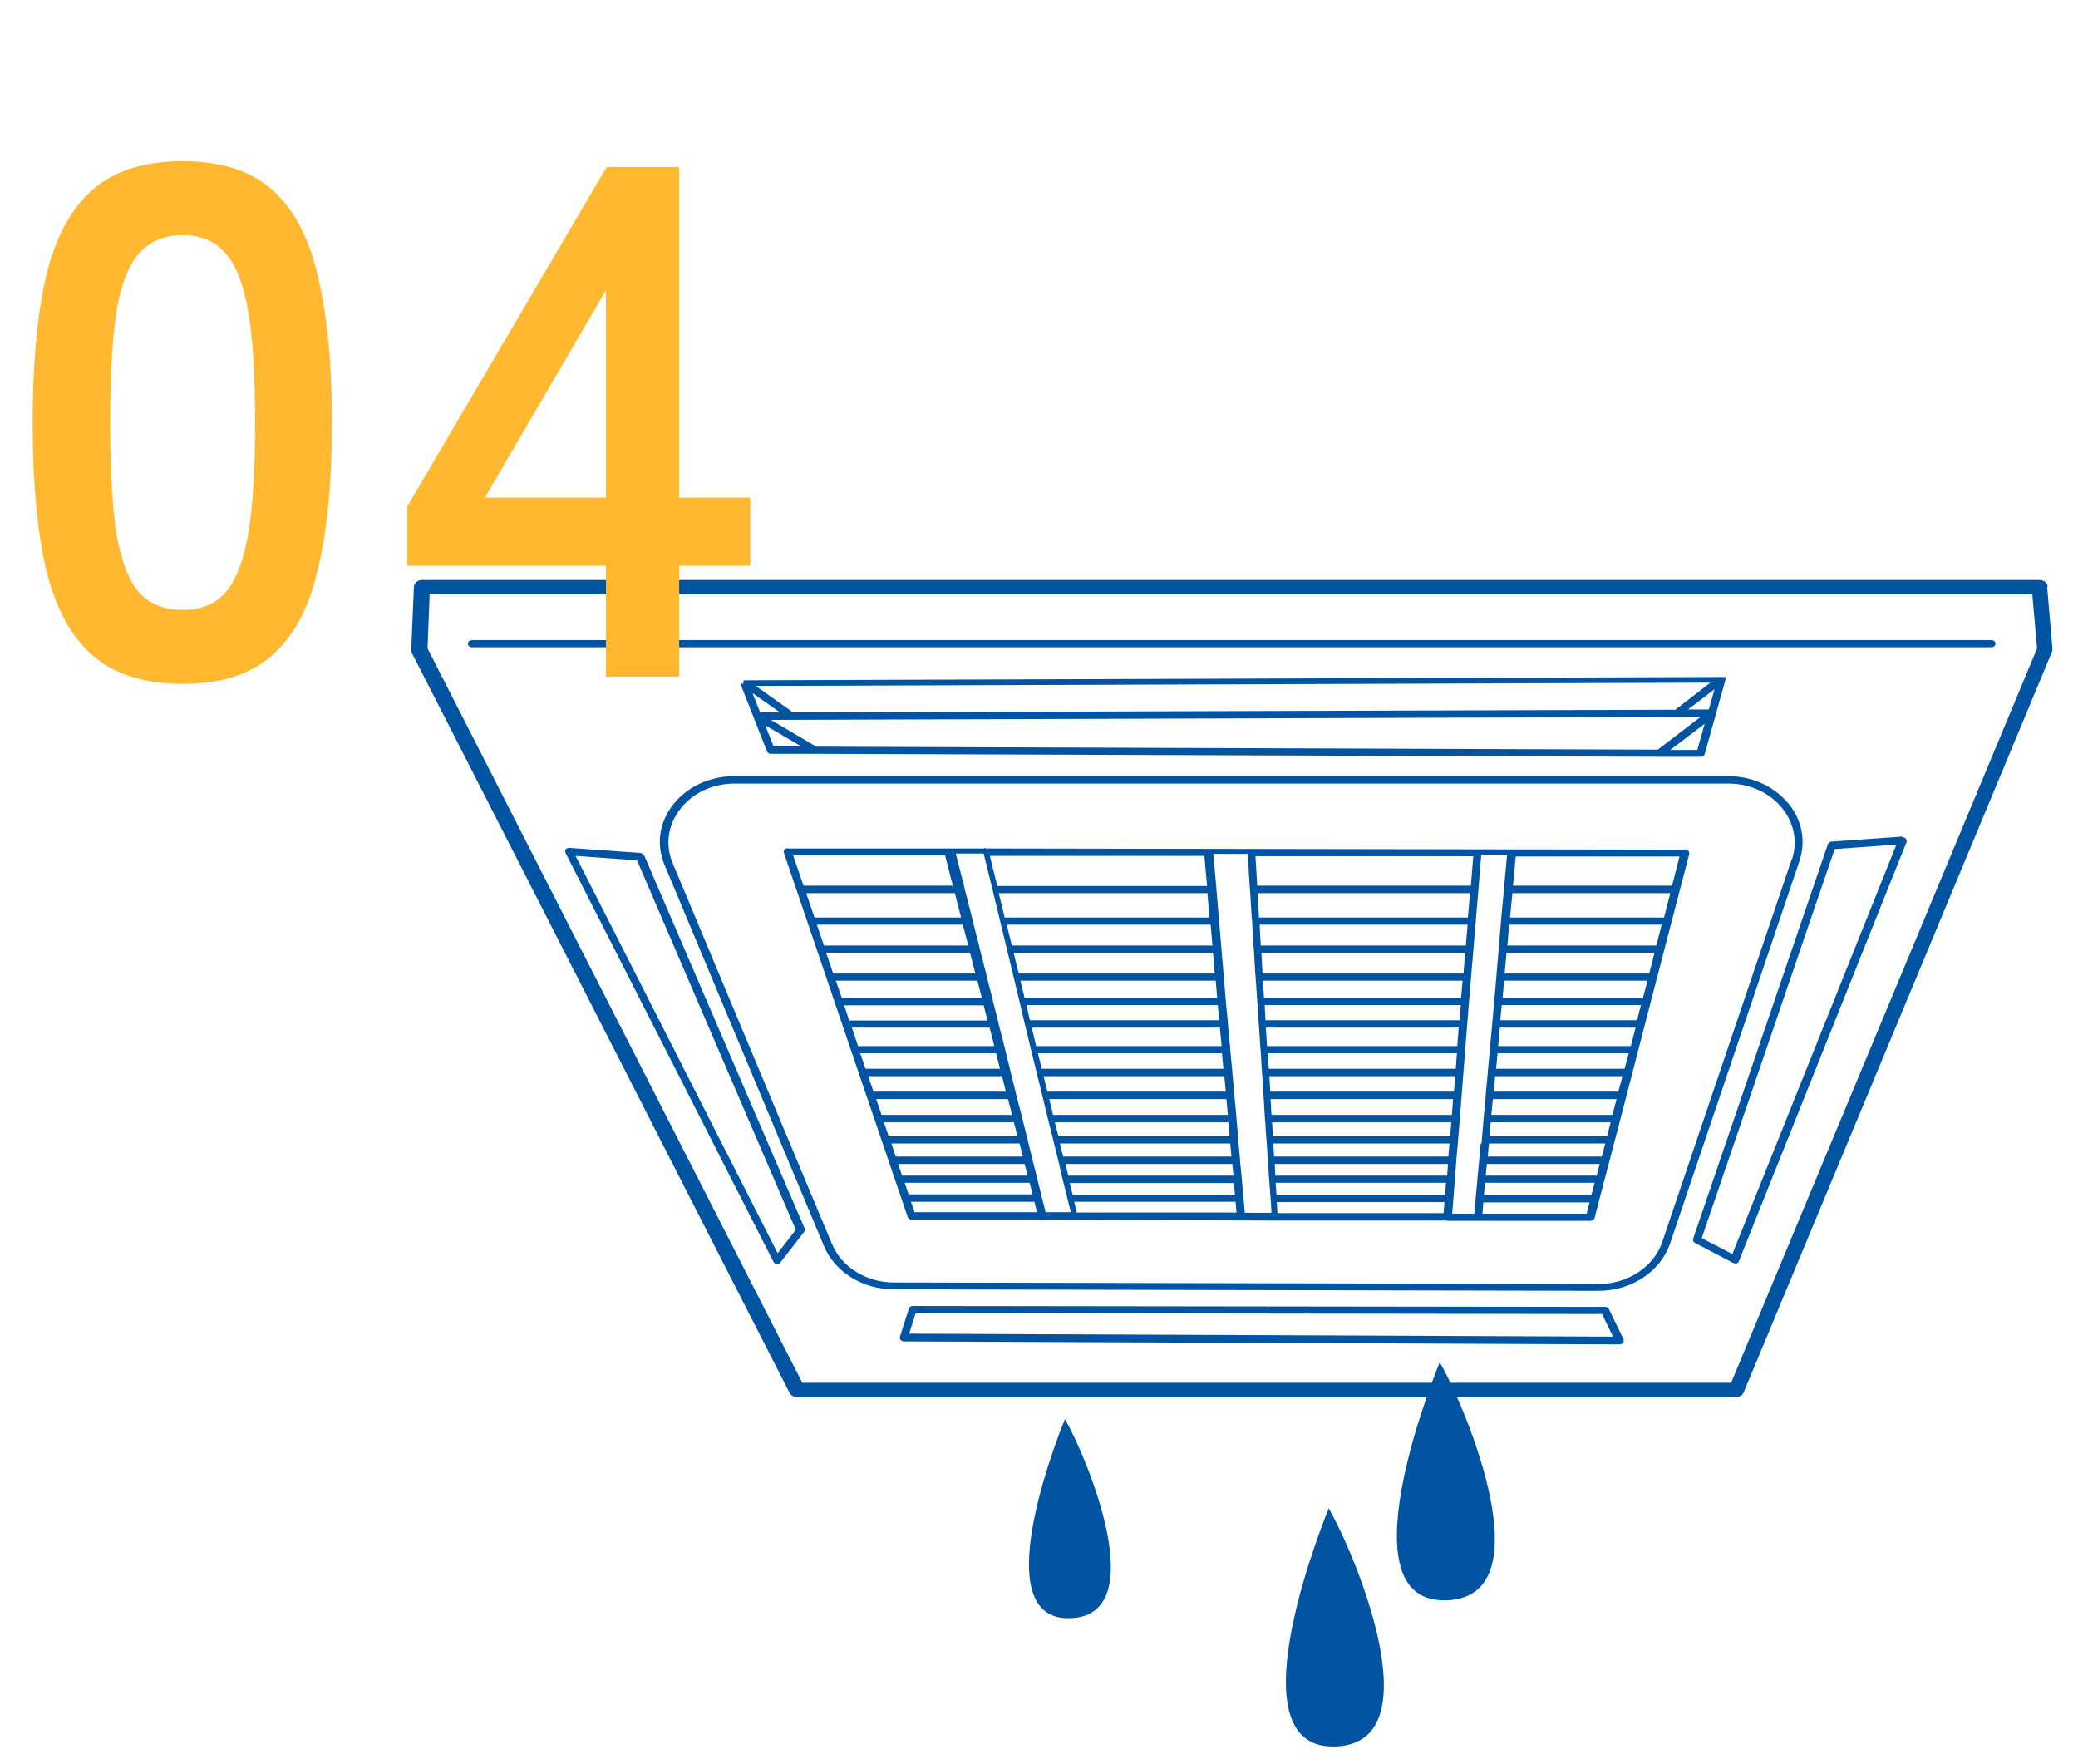
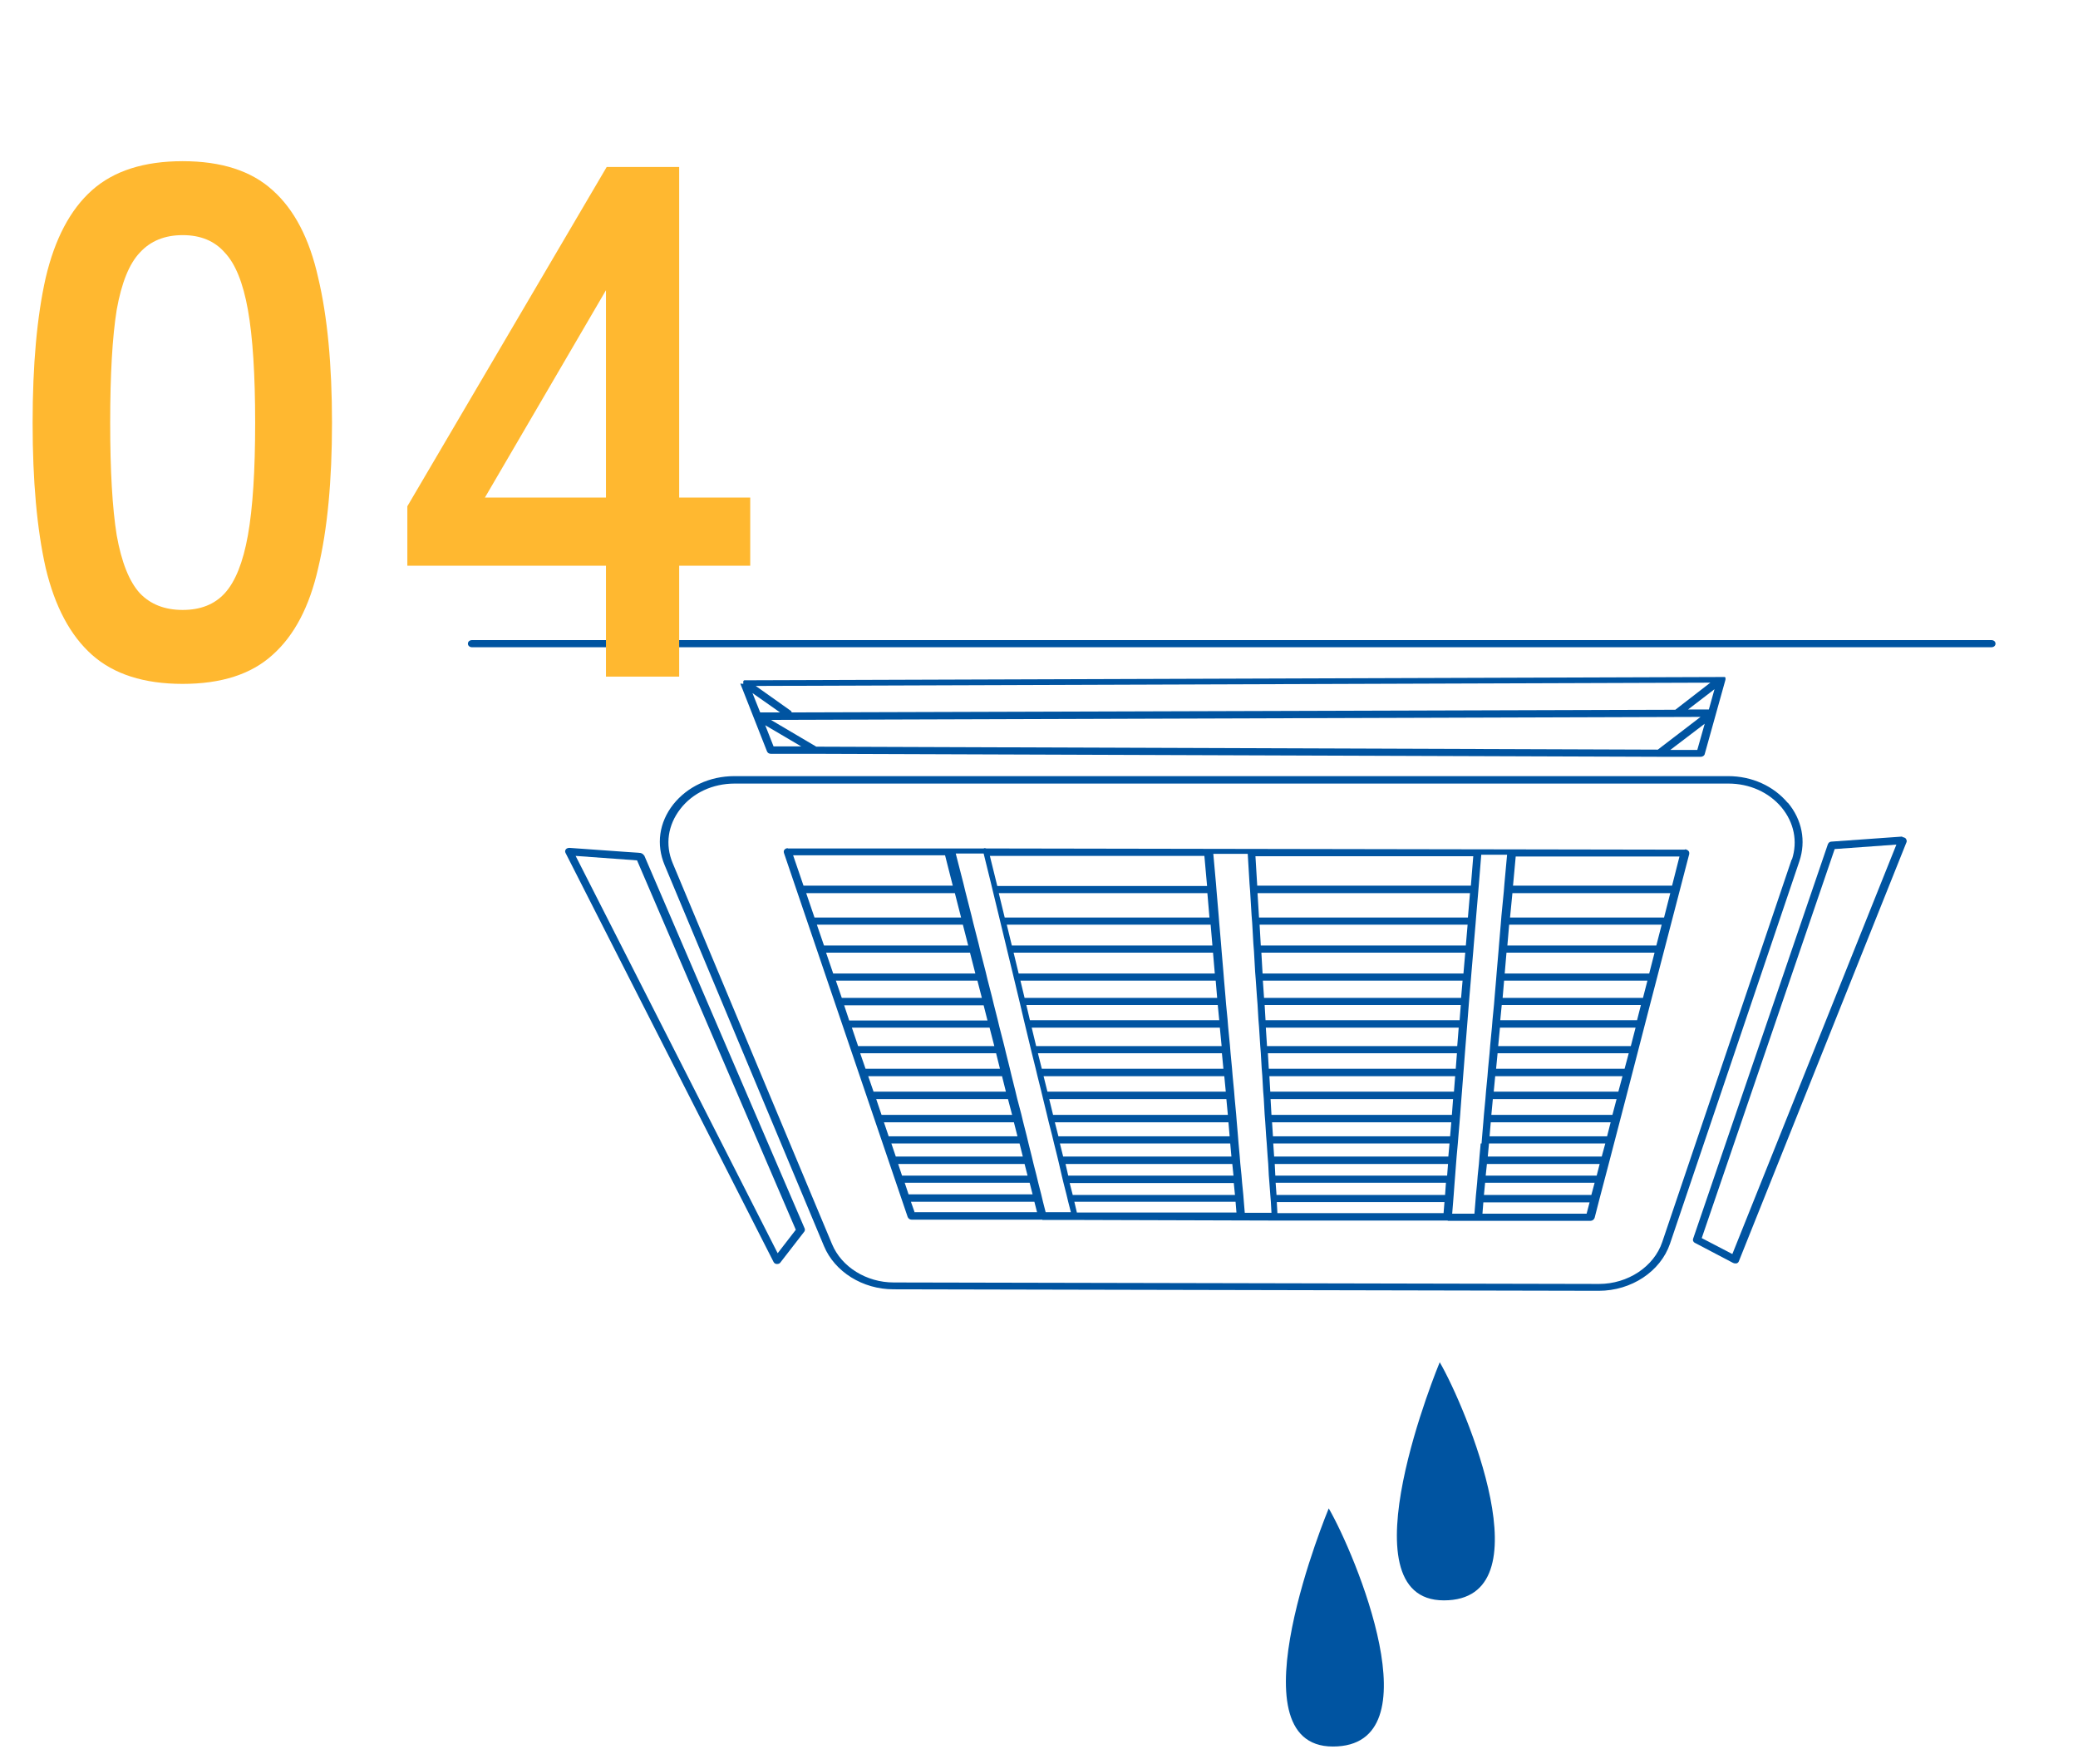
<svg xmlns="http://www.w3.org/2000/svg" width="172" height="146" viewBox="0 0 172 146" fill="none">
-   <path d="M169.495 48.542C169.47 48.246 169.175 48 168.832 48H34.923C34.579 48 34.284 48.246 34.26 48.567L34.039 53.765C34.039 53.863 34.039 53.937 34.088 54.036L65.354 115.28C65.453 115.477 65.698 115.624 65.944 115.624H143.705C143.975 115.624 144.221 115.477 144.319 115.255L169.839 53.962C169.863 53.888 169.888 53.789 169.888 53.715L169.446 48.567L169.495 48.542ZM143.288 114.442H66.41L35.389 53.666L35.561 49.182H168.218L168.611 53.666L143.288 114.442Z" fill="#0054A1" />
  <path d="M164.828 52.976H39.074C38.877 52.976 38.73 53.099 38.73 53.272C38.73 53.444 38.877 53.568 39.074 53.568H164.828C165.024 53.568 165.172 53.444 165.172 53.272C165.172 53.099 165.024 52.976 164.828 52.976Z" fill="#0054A1" />
  <path d="M147.979 66.452C146.8 65.048 145.007 64.235 143.042 64.235H60.786C58.747 64.235 56.905 65.097 55.726 66.575C54.547 68.078 54.302 69.901 55.014 71.601L68.204 103.134C69.088 105.253 71.396 106.706 73.951 106.706L132.333 106.83C135.035 106.83 137.442 105.228 138.228 102.937L148.937 71.281C149.502 69.605 149.158 67.832 147.979 66.427V66.452ZM148.298 71.133L137.589 102.789C136.902 104.834 134.74 106.263 132.358 106.263L73.975 106.14C71.716 106.14 69.653 104.859 68.867 102.962L55.677 71.428C55.038 69.901 55.284 68.275 56.316 66.945C57.347 65.615 58.993 64.851 60.81 64.851H143.067C144.81 64.851 146.407 65.565 147.463 66.822C148.495 68.078 148.814 69.63 148.323 71.133H148.298Z" fill="#0054A1" />
-   <path d="M139.432 70.32L81.639 70.221C81.565 70.197 81.491 70.172 81.418 70.221C81.393 70.221 81.368 70.221 81.344 70.221H65.207C65.207 70.197 65.207 70.197 65.207 70.197C65.109 70.197 64.986 70.246 64.937 70.32C64.863 70.394 64.863 70.492 64.888 70.591L75.13 100.72C75.179 100.843 75.302 100.942 75.449 100.942H86.281C86.281 100.966 86.281 100.966 86.281 100.966H88.86L105.439 101.016H119.832C119.832 101.04 119.832 101.04 119.832 101.04H122.361H131.646C131.793 101.04 131.94 100.942 131.99 100.794L132.382 99.267L133.218 96.089L134.618 90.718L135.109 88.821L135.6 86.924L136.632 82.933L139.825 70.665C139.825 70.566 139.825 70.492 139.751 70.418C139.677 70.344 139.579 70.295 139.481 70.295L139.432 70.32ZM121.944 70.886L121.747 73.301H104.063L103.916 70.862H121.944V70.886ZM104.874 86.579L104.775 85.052H120.74L120.618 86.579H104.874ZM120.593 87.171L120.495 88.452H105.021L104.947 87.171H120.618H120.593ZM104.751 84.436L104.677 83.18H120.912L120.814 84.436H104.751ZM104.628 82.588L104.53 81.159H121.06L120.937 82.588H104.604H104.628ZM104.505 80.568L104.407 78.844H121.281L121.133 80.568H104.505ZM104.358 78.252L104.26 76.528H121.477L121.33 78.252H104.358ZM104.211 75.937L104.088 73.917H121.674L121.502 75.937H104.186H104.211ZM100.354 78.252H83.751L83.333 76.528H100.207L100.354 78.252ZM88 95.719L87.73 94.635H101.828L101.926 95.719H88ZM102 96.335L102.098 97.296H88.418L88.197 96.335H102.025H102ZM87.607 94.044L87.312 92.886H101.681L101.779 94.044H87.582H87.607ZM87.165 92.27L86.846 90.964H101.509L101.632 92.27H87.165ZM86.698 90.349L86.379 89.067H101.337L101.46 90.349H86.698ZM86.232 88.452L85.912 87.171H101.14L101.263 88.452H86.232ZM85.765 86.579L85.397 85.052H100.968L101.116 86.579H85.79H85.765ZM85.249 84.436L84.954 83.18H100.797L100.919 84.436H85.274H85.249ZM84.807 82.588L84.463 81.159H100.625L100.747 82.588H84.807ZM84.316 80.568L83.898 78.844H100.404L100.551 80.568H84.291H84.316ZM100.133 75.937H83.161L82.67 73.917H99.937L100.109 75.937H100.133ZM99.691 70.862L99.912 73.325H82.547L81.933 70.837H99.691V70.862ZM65.674 70.788H78.225L78.863 73.301H66.509L65.649 70.788H65.674ZM66.73 73.917H79.035L79.551 75.937H67.418L66.73 73.917ZM67.614 76.528H79.698L80.14 78.252H68.204L67.614 76.528ZM68.4 78.844H80.288L80.73 80.568H68.965L68.376 78.844H68.4ZM69.186 81.159H80.902L81.27 82.588H69.677L69.186 81.159ZM69.874 83.204H81.418L81.737 84.461H70.291L69.874 83.204ZM70.512 85.052H81.909L82.302 86.579H71.028L70.512 85.052ZM71.225 87.171H82.449L82.768 88.452H71.642L71.2 87.171H71.225ZM71.863 89.067H82.94L83.26 90.349H72.305L71.863 89.067ZM72.526 90.964H83.432L83.775 92.27H72.968L72.526 90.964ZM73.165 92.886H83.923L84.218 94.044H73.558L73.165 92.886ZM73.779 94.635H84.389L84.66 95.719H74.147L73.779 94.635ZM74.344 96.335H84.807L85.053 97.296H74.663L74.344 96.335ZM74.884 97.887H85.225L85.47 98.848H75.204L74.884 97.887ZM75.695 100.301L75.4 99.464H85.618L85.839 100.326H75.67L75.695 100.301ZM86.551 100.326L86.33 99.464L86.183 98.848L85.937 97.887L85.79 97.271L85.544 96.31L85.397 95.694L85.126 94.611L84.979 93.995L84.684 92.837L84.537 92.221L84.193 90.915L84.046 90.299L83.726 89.018L83.579 88.402L83.26 87.121L83.112 86.505L82.719 84.978L82.572 84.362L82.253 83.106L82.105 82.49L81.737 81.061L81.59 80.445L81.147 78.721L81 78.105L80.558 76.38L80.41 75.764L79.895 73.744L79.747 73.128L79.109 70.64H81.418L82.032 73.128L82.179 73.744L82.67 75.764L82.818 76.38L83.235 78.105L83.382 78.721L83.8 80.445L83.947 81.061L84.291 82.49L84.439 83.106L84.733 84.362L84.881 84.978L85.249 86.505L85.397 87.121L85.716 88.402L85.863 89.018L86.183 90.299L86.33 90.915L86.649 92.221L86.796 92.837L87.091 93.995L87.239 94.611L87.509 95.694L87.656 96.31L87.877 97.271L88.025 97.887L88.27 98.848L88.418 99.464L88.639 100.326H86.747H86.551ZM88.786 98.872L88.54 97.912H102.123L102.221 98.897H88.786V98.872ZM89.13 100.326L88.909 99.464H102.27L102.344 100.351H89.13V100.326ZM103.032 100.375L102.958 99.488L102.909 98.872L102.811 97.887L102.761 97.271L102.663 96.31L102.614 95.694L102.516 94.611L102.467 93.995L102.368 92.837L102.319 92.221L102.197 90.915L102.147 90.299L102.025 89.018L101.975 88.402L101.853 87.121L101.804 86.505L101.656 84.978L101.607 84.362L101.484 83.106L101.435 82.49L101.312 81.061L101.263 80.445L101.116 78.721L101.067 78.105L100.919 76.38L100.87 75.764L100.698 73.744L100.649 73.128L100.428 70.665H103.277L103.425 73.128L103.474 73.744L103.597 75.764L103.646 76.38L103.744 78.105L103.793 78.721L103.891 80.445L103.94 81.061L104.039 82.49L104.088 83.106L104.161 84.362L104.211 84.978L104.309 86.505L104.358 87.121L104.432 88.402L104.481 89.018L104.554 90.299L104.604 90.915L104.677 92.221L104.726 92.837L104.8 93.995L104.849 94.611L104.923 95.694L104.972 96.31L105.021 97.271L105.07 97.887L105.144 98.872L105.193 99.488L105.242 100.375H103.204H103.032ZM105.046 89.067H120.446L120.347 90.349H105.144L105.07 89.067H105.046ZM119.488 100.4H105.733C105.733 100.375 105.684 99.488 105.684 99.488H119.561L119.488 100.4ZM119.611 98.897H105.66L105.586 97.887H119.684L119.611 98.897ZM119.758 97.296H105.561L105.512 96.335H119.856L119.782 97.296H119.758ZM119.881 95.719H105.463L105.389 94.635H119.979L119.881 95.719ZM120.028 94.044H105.365L105.291 92.886H120.126L120.028 94.044ZM105.242 92.27L105.168 90.964H120.274L120.175 92.27H105.242ZM122.558 94.635L122.46 95.719L122.411 96.335L122.312 97.296L122.263 97.912L122.165 98.922L122.116 99.538L122.042 100.449H120.2L120.274 99.538L120.323 98.922L120.397 97.912L120.446 97.296L120.519 96.335L120.568 95.719L120.667 94.635L120.716 94.019L120.814 92.861L120.863 92.246L120.961 90.94L121.011 90.324L121.109 89.043L121.158 88.427L121.256 87.146L121.305 86.53L121.428 85.003L121.477 84.387L121.575 83.13L121.625 82.514L121.747 81.086L121.797 80.47L121.944 78.745L121.993 78.129L122.14 76.405L122.189 75.789L122.361 73.769L122.411 73.153L122.607 70.739H124.744L124.523 73.153L124.474 73.769L124.277 75.789L124.228 76.405L124.081 78.129L124.032 78.745L123.884 80.47L123.835 81.086L123.712 82.514L123.663 83.13L123.54 84.387L123.491 85.003L123.344 86.53L123.295 87.146L123.172 88.427L123.123 89.043L123 90.324L122.951 90.94L122.828 92.246L122.779 92.861L122.681 94.019L122.632 94.635H122.558ZM131.351 100.449H122.705L122.779 99.513H131.572L131.326 100.449H131.351ZM131.744 98.897H122.828L122.926 97.887H131.99L131.719 98.897H131.744ZM132.161 97.296H122.975L123.074 96.335H132.407L132.161 97.296ZM132.579 95.719H123.147L123.246 94.635H132.874L132.579 95.719ZM133.021 94.044H123.295L123.393 92.886H133.316L133.021 94.044ZM133.463 92.27H123.442L123.565 90.964H133.807L133.463 92.27ZM133.979 90.349H123.639L123.761 89.067H134.298L133.954 90.349H133.979ZM134.47 88.452H123.835L123.958 87.171H134.814L134.47 88.452ZM134.961 86.579H124.007L124.154 85.052H135.379L134.986 86.579H134.961ZM135.502 84.436H124.179L124.302 83.18H135.821L135.502 84.436ZM135.993 82.588H124.375L124.498 81.159H136.361L135.993 82.588ZM136.509 80.568H124.547L124.695 78.844H136.951L136.509 80.568ZM137.123 78.252H124.768L124.916 76.528H137.54L137.098 78.252H137.123ZM137.712 75.937H124.989L125.186 73.917H138.253L137.737 75.937H137.712ZM138.4 73.301H125.235L125.456 70.911C125.456 70.911 125.456 70.911 125.456 70.886H139.014C139.014 70.911 138.4 73.301 138.4 73.301Z" fill="#0054A1" />
+   <path d="M139.432 70.32L81.639 70.221C81.565 70.197 81.491 70.172 81.418 70.221C81.393 70.221 81.368 70.221 81.344 70.221H65.207C65.207 70.197 65.207 70.197 65.207 70.197C65.109 70.197 64.986 70.246 64.937 70.32C64.863 70.394 64.863 70.492 64.888 70.591L75.13 100.72C75.179 100.843 75.302 100.942 75.449 100.942H86.281C86.281 100.966 86.281 100.966 86.281 100.966H88.86L105.439 101.016H119.832C119.832 101.04 119.832 101.04 119.832 101.04H122.361H131.646C131.793 101.04 131.94 100.942 131.99 100.794L132.382 99.267L133.218 96.089L134.618 90.718L135.109 88.821L135.6 86.924L136.632 82.933L139.825 70.665C139.825 70.566 139.825 70.492 139.751 70.418C139.677 70.344 139.579 70.295 139.481 70.295L139.432 70.32ZM121.944 70.886L121.747 73.301H104.063L103.916 70.862H121.944V70.886ZM104.874 86.579L104.775 85.052H120.74L120.618 86.579H104.874ZM120.593 87.171L120.495 88.452H105.021L104.947 87.171H120.618H120.593ZM104.751 84.436L104.677 83.18H120.912L120.814 84.436H104.751ZM104.628 82.588L104.53 81.159H121.06L120.937 82.588H104.604H104.628ZM104.505 80.568L104.407 78.844H121.281L121.133 80.568H104.505ZM104.358 78.252L104.26 76.528H121.477L121.33 78.252H104.358ZM104.211 75.937L104.088 73.917H121.674L121.502 75.937H104.186H104.211ZM100.354 78.252H83.751L83.333 76.528H100.207L100.354 78.252ZM88 95.719L87.73 94.635H101.828L101.926 95.719H88ZM102 96.335L102.098 97.296H88.418L88.197 96.335H102.025H102ZM87.607 94.044L87.312 92.886H101.681L101.779 94.044H87.582H87.607ZM87.165 92.27L86.846 90.964H101.509L101.632 92.27H87.165ZM86.698 90.349L86.379 89.067H101.337L101.46 90.349H86.698ZM86.232 88.452L85.912 87.171H101.14L101.263 88.452H86.232ZM85.765 86.579L85.397 85.052H100.968L101.116 86.579H85.79H85.765ZM85.249 84.436L84.954 83.18H100.797L100.919 84.436H85.274H85.249ZM84.807 82.588L84.463 81.159H100.625L100.747 82.588H84.807ZM84.316 80.568L83.898 78.844H100.404L100.551 80.568H84.291H84.316ZM100.133 75.937H83.161L82.67 73.917H99.937L100.109 75.937H100.133ZM99.691 70.862L99.912 73.325H82.547L81.933 70.837H99.691V70.862ZM65.674 70.788H78.225L78.863 73.301H66.509L65.649 70.788H65.674ZM66.73 73.917H79.035L79.551 75.937H67.418L66.73 73.917ZM67.614 76.528H79.698L80.14 78.252H68.204L67.614 76.528ZM68.4 78.844H80.288L80.73 80.568H68.965L68.376 78.844H68.4ZM69.186 81.159H80.902L81.27 82.588H69.677L69.186 81.159ZM69.874 83.204H81.418L81.737 84.461H70.291L69.874 83.204ZM70.512 85.052H81.909L82.302 86.579H71.028L70.512 85.052ZM71.225 87.171H82.449L82.768 88.452H71.642L71.2 87.171H71.225ZM71.863 89.067H82.94L83.26 90.349H72.305L71.863 89.067ZM72.526 90.964H83.432L83.775 92.27H72.968L72.526 90.964ZM73.165 92.886H83.923L84.218 94.044H73.558L73.165 92.886ZM73.779 94.635H84.389L84.66 95.719H74.147L73.779 94.635ZM74.344 96.335H84.807L85.053 97.296H74.663L74.344 96.335ZM74.884 97.887H85.225L85.47 98.848H75.204L74.884 97.887ZM75.695 100.301L75.4 99.464H85.618L85.839 100.326H75.67L75.695 100.301ZM86.551 100.326L86.33 99.464L86.183 98.848L85.937 97.887L85.79 97.271L85.544 96.31L85.397 95.694L85.126 94.611L84.979 93.995L84.684 92.837L84.537 92.221L84.193 90.915L84.046 90.299L83.726 89.018L83.579 88.402L83.26 87.121L83.112 86.505L82.719 84.978L82.572 84.362L82.253 83.106L82.105 82.49L81.737 81.061L81.59 80.445L81.147 78.721L81 78.105L80.558 76.38L80.41 75.764L79.895 73.744L79.747 73.128L79.109 70.64H81.418L82.032 73.128L82.179 73.744L82.67 75.764L82.818 76.38L83.235 78.105L83.382 78.721L83.8 80.445L83.947 81.061L84.291 82.49L84.439 83.106L84.733 84.362L84.881 84.978L85.249 86.505L85.397 87.121L85.716 88.402L85.863 89.018L86.183 90.299L86.33 90.915L86.649 92.221L86.796 92.837L87.091 93.995L87.239 94.611L87.509 95.694L87.656 96.31L87.877 97.271L88.025 97.887L88.27 98.848L88.418 99.464L88.639 100.326H86.747H86.551ZM88.786 98.872L88.54 97.912H102.123L102.221 98.897H88.786V98.872ZL88.909 99.464H102.27L102.344 100.351H89.13V100.326ZM103.032 100.375L102.958 99.488L102.909 98.872L102.811 97.887L102.761 97.271L102.663 96.31L102.614 95.694L102.516 94.611L102.467 93.995L102.368 92.837L102.319 92.221L102.197 90.915L102.147 90.299L102.025 89.018L101.975 88.402L101.853 87.121L101.804 86.505L101.656 84.978L101.607 84.362L101.484 83.106L101.435 82.49L101.312 81.061L101.263 80.445L101.116 78.721L101.067 78.105L100.919 76.38L100.87 75.764L100.698 73.744L100.649 73.128L100.428 70.665H103.277L103.425 73.128L103.474 73.744L103.597 75.764L103.646 76.38L103.744 78.105L103.793 78.721L103.891 80.445L103.94 81.061L104.039 82.49L104.088 83.106L104.161 84.362L104.211 84.978L104.309 86.505L104.358 87.121L104.432 88.402L104.481 89.018L104.554 90.299L104.604 90.915L104.677 92.221L104.726 92.837L104.8 93.995L104.849 94.611L104.923 95.694L104.972 96.31L105.021 97.271L105.07 97.887L105.144 98.872L105.193 99.488L105.242 100.375H103.204H103.032ZM105.046 89.067H120.446L120.347 90.349H105.144L105.07 89.067H105.046ZM119.488 100.4H105.733C105.733 100.375 105.684 99.488 105.684 99.488H119.561L119.488 100.4ZM119.611 98.897H105.66L105.586 97.887H119.684L119.611 98.897ZM119.758 97.296H105.561L105.512 96.335H119.856L119.782 97.296H119.758ZM119.881 95.719H105.463L105.389 94.635H119.979L119.881 95.719ZM120.028 94.044H105.365L105.291 92.886H120.126L120.028 94.044ZM105.242 92.27L105.168 90.964H120.274L120.175 92.27H105.242ZM122.558 94.635L122.46 95.719L122.411 96.335L122.312 97.296L122.263 97.912L122.165 98.922L122.116 99.538L122.042 100.449H120.2L120.274 99.538L120.323 98.922L120.397 97.912L120.446 97.296L120.519 96.335L120.568 95.719L120.667 94.635L120.716 94.019L120.814 92.861L120.863 92.246L120.961 90.94L121.011 90.324L121.109 89.043L121.158 88.427L121.256 87.146L121.305 86.53L121.428 85.003L121.477 84.387L121.575 83.13L121.625 82.514L121.747 81.086L121.797 80.47L121.944 78.745L121.993 78.129L122.14 76.405L122.189 75.789L122.361 73.769L122.411 73.153L122.607 70.739H124.744L124.523 73.153L124.474 73.769L124.277 75.789L124.228 76.405L124.081 78.129L124.032 78.745L123.884 80.47L123.835 81.086L123.712 82.514L123.663 83.13L123.54 84.387L123.491 85.003L123.344 86.53L123.295 87.146L123.172 88.427L123.123 89.043L123 90.324L122.951 90.94L122.828 92.246L122.779 92.861L122.681 94.019L122.632 94.635H122.558ZM131.351 100.449H122.705L122.779 99.513H131.572L131.326 100.449H131.351ZM131.744 98.897H122.828L122.926 97.887H131.99L131.719 98.897H131.744ZM132.161 97.296H122.975L123.074 96.335H132.407L132.161 97.296ZM132.579 95.719H123.147L123.246 94.635H132.874L132.579 95.719ZM133.021 94.044H123.295L123.393 92.886H133.316L133.021 94.044ZM133.463 92.27H123.442L123.565 90.964H133.807L133.463 92.27ZM133.979 90.349H123.639L123.761 89.067H134.298L133.954 90.349H133.979ZM134.47 88.452H123.835L123.958 87.171H134.814L134.47 88.452ZM134.961 86.579H124.007L124.154 85.052H135.379L134.986 86.579H134.961ZM135.502 84.436H124.179L124.302 83.18H135.821L135.502 84.436ZM135.993 82.588H124.375L124.498 81.159H136.361L135.993 82.588ZM136.509 80.568H124.547L124.695 78.844H136.951L136.509 80.568ZM137.123 78.252H124.768L124.916 76.528H137.54L137.098 78.252H137.123ZM137.712 75.937H124.989L125.186 73.917H138.253L137.737 75.937H137.712ZM138.4 73.301H125.235L125.456 70.911C125.456 70.911 125.456 70.911 125.456 70.886H139.014C139.014 70.911 138.4 73.301 138.4 73.301Z" fill="#0054A1" />
  <path d="M53.295 70.788C53.246 70.689 53.123 70.615 53 70.591L47.13 70.172C47.007 70.172 46.884 70.221 46.835 70.295C46.761 70.394 46.761 70.492 46.811 70.591L64.028 104.44C64.077 104.538 64.175 104.612 64.298 104.612C64.298 104.612 64.298 104.612 64.323 104.612C64.446 104.612 64.544 104.563 64.593 104.489L66.558 101.952C66.632 101.878 66.632 101.755 66.607 101.681L53.319 70.788H53.295ZM64.372 103.725L47.646 70.837L52.73 71.207L65.87 101.779L64.347 103.75L64.372 103.725Z" fill="#0054A1" />
  <path d="M157.46 69.236L151.59 69.655C151.442 69.655 151.344 69.753 151.295 69.876L140.144 102.518C140.095 102.642 140.144 102.789 140.291 102.863L143.435 104.514C143.484 104.539 143.558 104.563 143.607 104.563C143.656 104.563 143.681 104.563 143.73 104.563C143.828 104.539 143.902 104.465 143.926 104.391L157.804 69.704C157.853 69.605 157.804 69.507 157.754 69.408C157.681 69.334 157.583 69.285 157.46 69.285V69.236ZM143.411 103.799L140.856 102.469L151.86 70.27L156.968 69.901L143.386 103.799H143.411Z" fill="#0054A1" />
-   <path d="M133.169 108.332C133.119 108.234 132.997 108.16 132.849 108.16L75.547 108.086C75.4 108.086 75.253 108.184 75.228 108.308L74.491 110.623C74.467 110.722 74.491 110.82 74.54 110.894C74.614 110.968 74.712 111.018 74.811 111.018L134.053 111.264C134.176 111.264 134.274 111.215 134.347 111.116C134.421 111.042 134.421 110.919 134.372 110.82L133.169 108.332ZM75.253 110.377L75.793 108.677L132.604 108.751L133.512 110.623L75.228 110.377H75.253Z" fill="#0054A1" />
  <path d="M61.277 56.573L62.382 59.382L63.488 62.19C63.537 62.313 63.66 62.387 63.807 62.387H67.491L137.368 62.634H140.782C140.93 62.634 141.077 62.535 141.102 62.412L142.821 56.253C142.821 56.253 142.821 56.228 142.821 56.204C142.821 56.204 142.821 56.179 142.821 56.154C142.821 56.154 142.821 56.13 142.821 56.105C142.821 56.105 142.821 56.105 142.821 56.081C142.821 56.081 142.821 56.081 142.796 56.056L142.747 56.031C142.747 56.031 142.698 56.031 142.674 56.031C142.674 56.031 142.649 56.031 142.624 56.031L61.719 56.302C61.719 56.302 61.695 56.302 61.67 56.302C61.67 56.302 61.645 56.302 61.621 56.302C61.621 56.302 61.572 56.302 61.547 56.352C61.547 56.352 61.547 56.352 61.523 56.376C61.523 56.376 61.523 56.401 61.523 56.425C61.523 56.425 61.523 56.45 61.523 56.475C61.523 56.475 61.523 56.499 61.523 56.524C61.523 56.524 61.523 56.573 61.523 56.598L61.277 56.573ZM64.028 61.771L63.34 60.022L66.312 61.771H64.028ZM137.221 62.042L67.565 61.796L63.807 59.579L140.758 59.333L137.221 62.042ZM140.488 62.067H138.253L141.102 59.899L140.488 62.067ZM141.421 58.717H139.726L141.912 57.041L141.446 58.717H141.421ZM141.568 56.499L138.67 58.741L65.526 58.963C65.526 58.889 65.477 58.84 65.403 58.791L62.554 56.77L141.568 56.499ZM64.568 58.963H62.923L62.284 57.362L64.568 58.963Z" fill="#0054A1" />
  <path d="M119.169 112.742C119.169 112.742 110.965 132.451 119.512 132.451C128.06 132.451 121.33 116.462 119.169 112.742Z" fill="#0054A1" />
  <path d="M109.982 124.838C109.982 124.838 101.779 144.547 110.326 144.547C118.874 144.547 112.144 128.558 109.982 124.838Z" fill="#0054A1" />
-   <path d="M88.147 117.448C88.147 117.448 81.27 133.929 88.418 133.929C95.565 133.929 89.94 120.552 88.147 117.448Z" fill="#0054A1" />
  <path d="M15.12 56.6C11.92 56.6 9.42 55.8 7.62 54.2C5.82 52.6 4.54 50.2 3.78 47C3.06 43.8 2.7 39.8 2.7 35C2.7 30.2 3.06 26.2 3.78 23C4.54 19.76 5.82 17.34 7.62 15.74C9.42 14.14 11.92 13.34 15.12 13.34C18.32 13.34 20.8 14.14 22.56 15.74C24.36 17.34 25.62 19.76 26.34 23C27.1 26.2 27.48 30.2 27.48 35C27.48 39.8 27.1 43.8 26.34 47C25.62 50.2 24.36 52.6 22.56 54.2C20.8 55.8 18.32 56.6 15.12 56.6ZM15.12 50.48C16.6 50.48 17.76 50.02 18.6 49.1C19.48 48.14 20.12 46.54 20.52 44.3C20.92 42.06 21.12 38.96 21.12 35C21.12 31 20.92 27.88 20.52 25.64C20.12 23.4 19.48 21.82 18.6 20.9C17.76 19.94 16.6 19.46 15.12 19.46C13.64 19.46 12.46 19.94 11.58 20.9C10.7 21.82 10.06 23.4 9.66 25.64C9.3 27.88 9.12 31 9.12 35C9.12 38.96 9.3 42.06 9.66 44.3C10.06 46.54 10.7 48.14 11.58 49.1C12.46 50.02 13.64 50.48 15.12 50.48ZM50.157 56V46.82H33.717V41.9L50.217 13.82H56.217V41.18H62.097V46.82H56.217V56H50.157ZM40.137 41.18H50.157V24.02L40.137 41.18Z" fill="#FFB830" />
</svg>